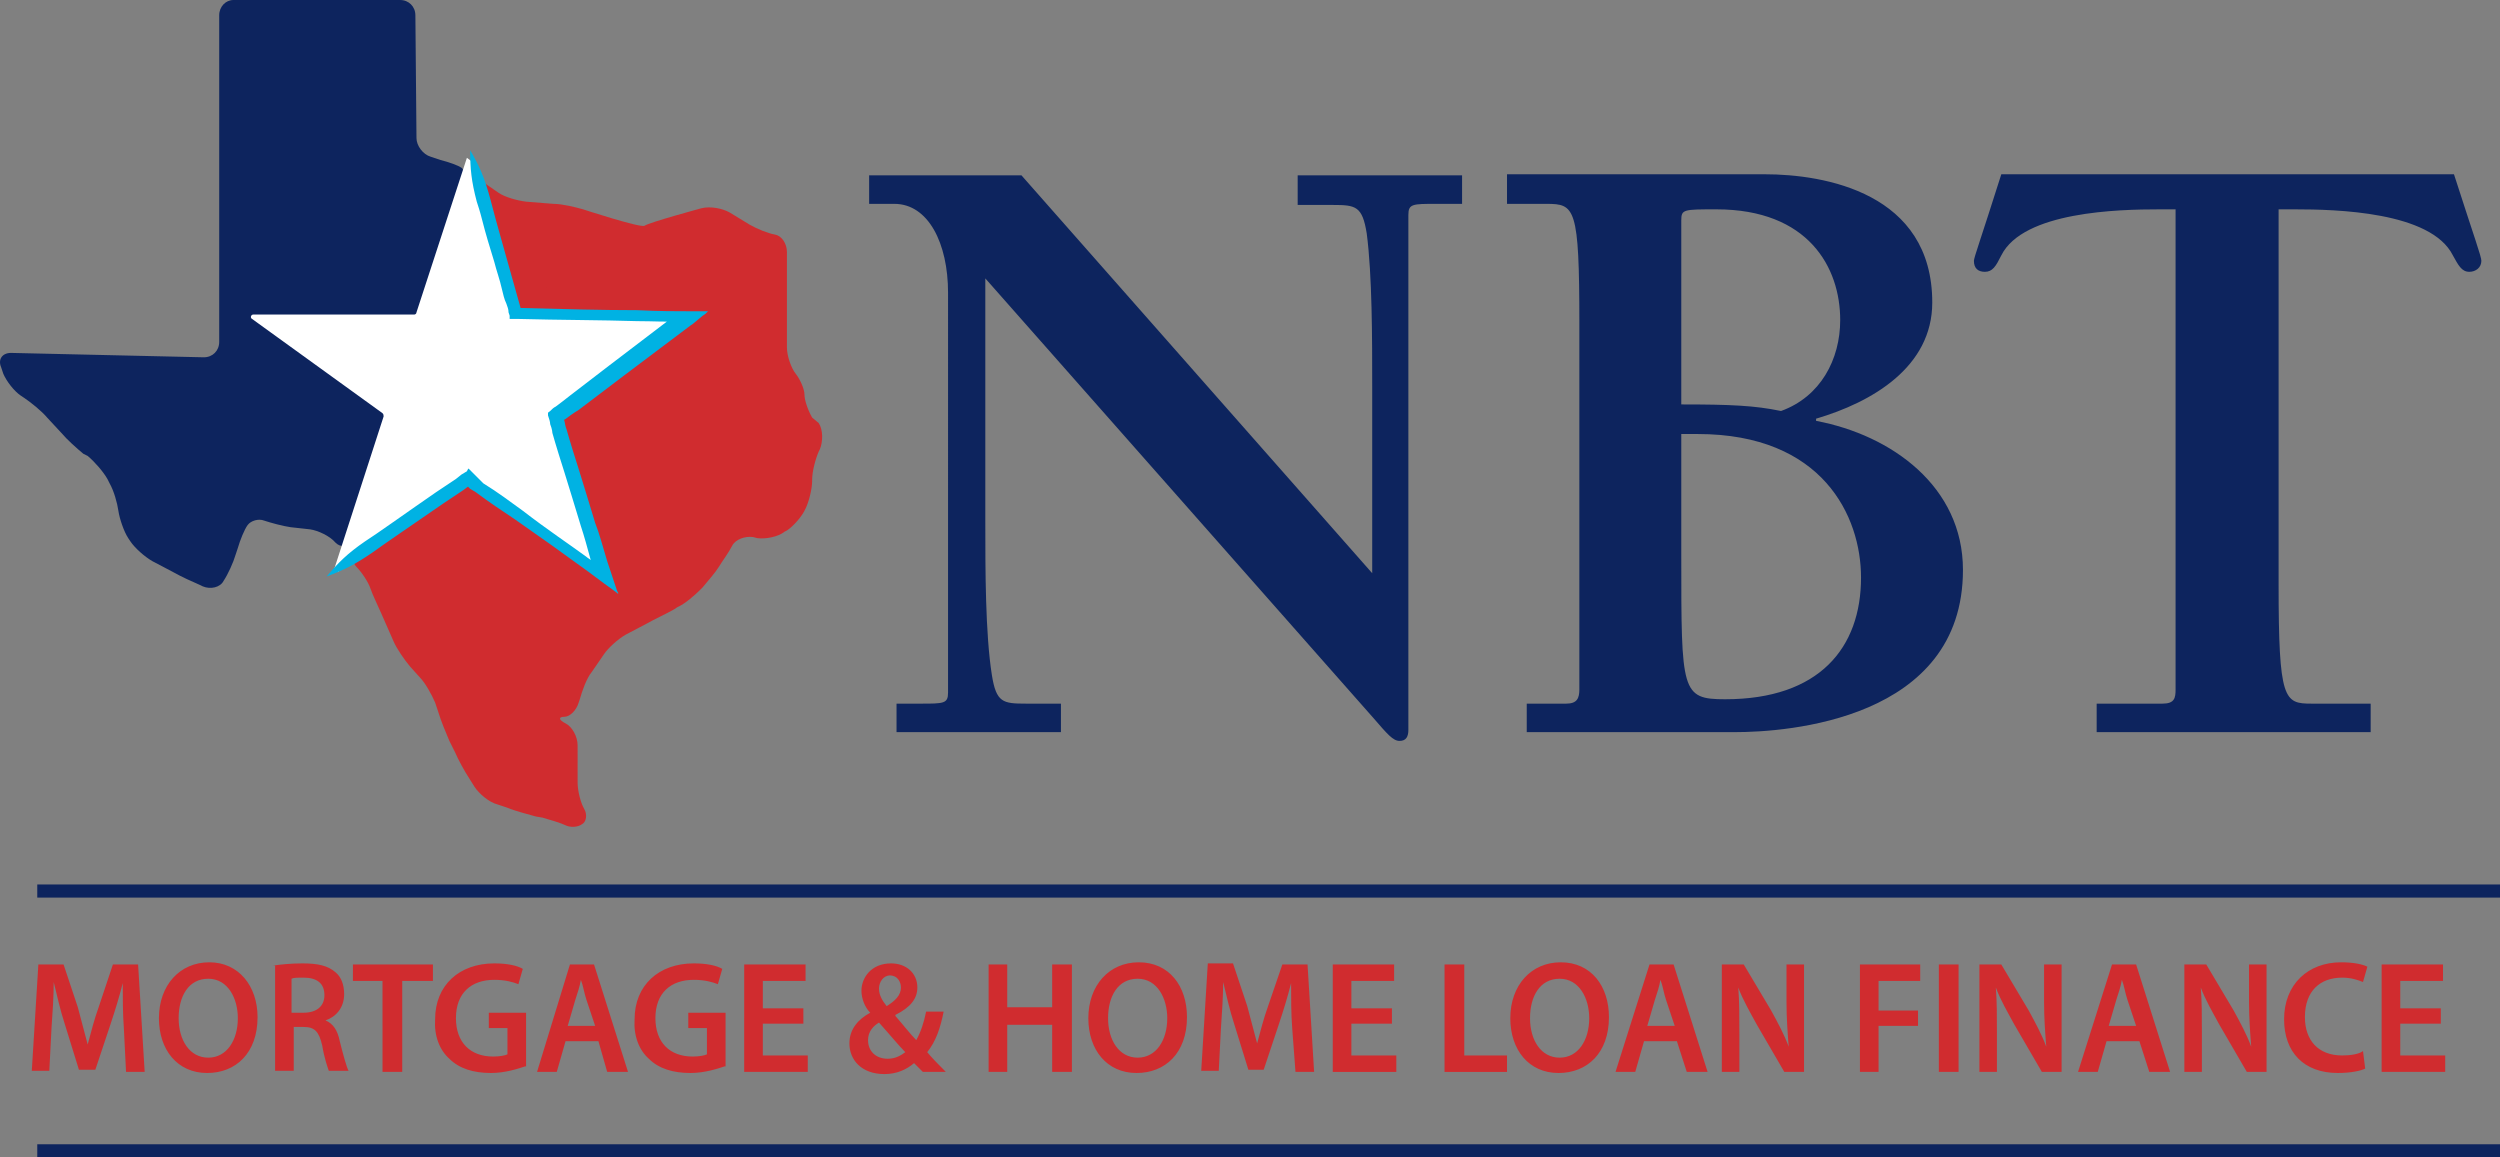
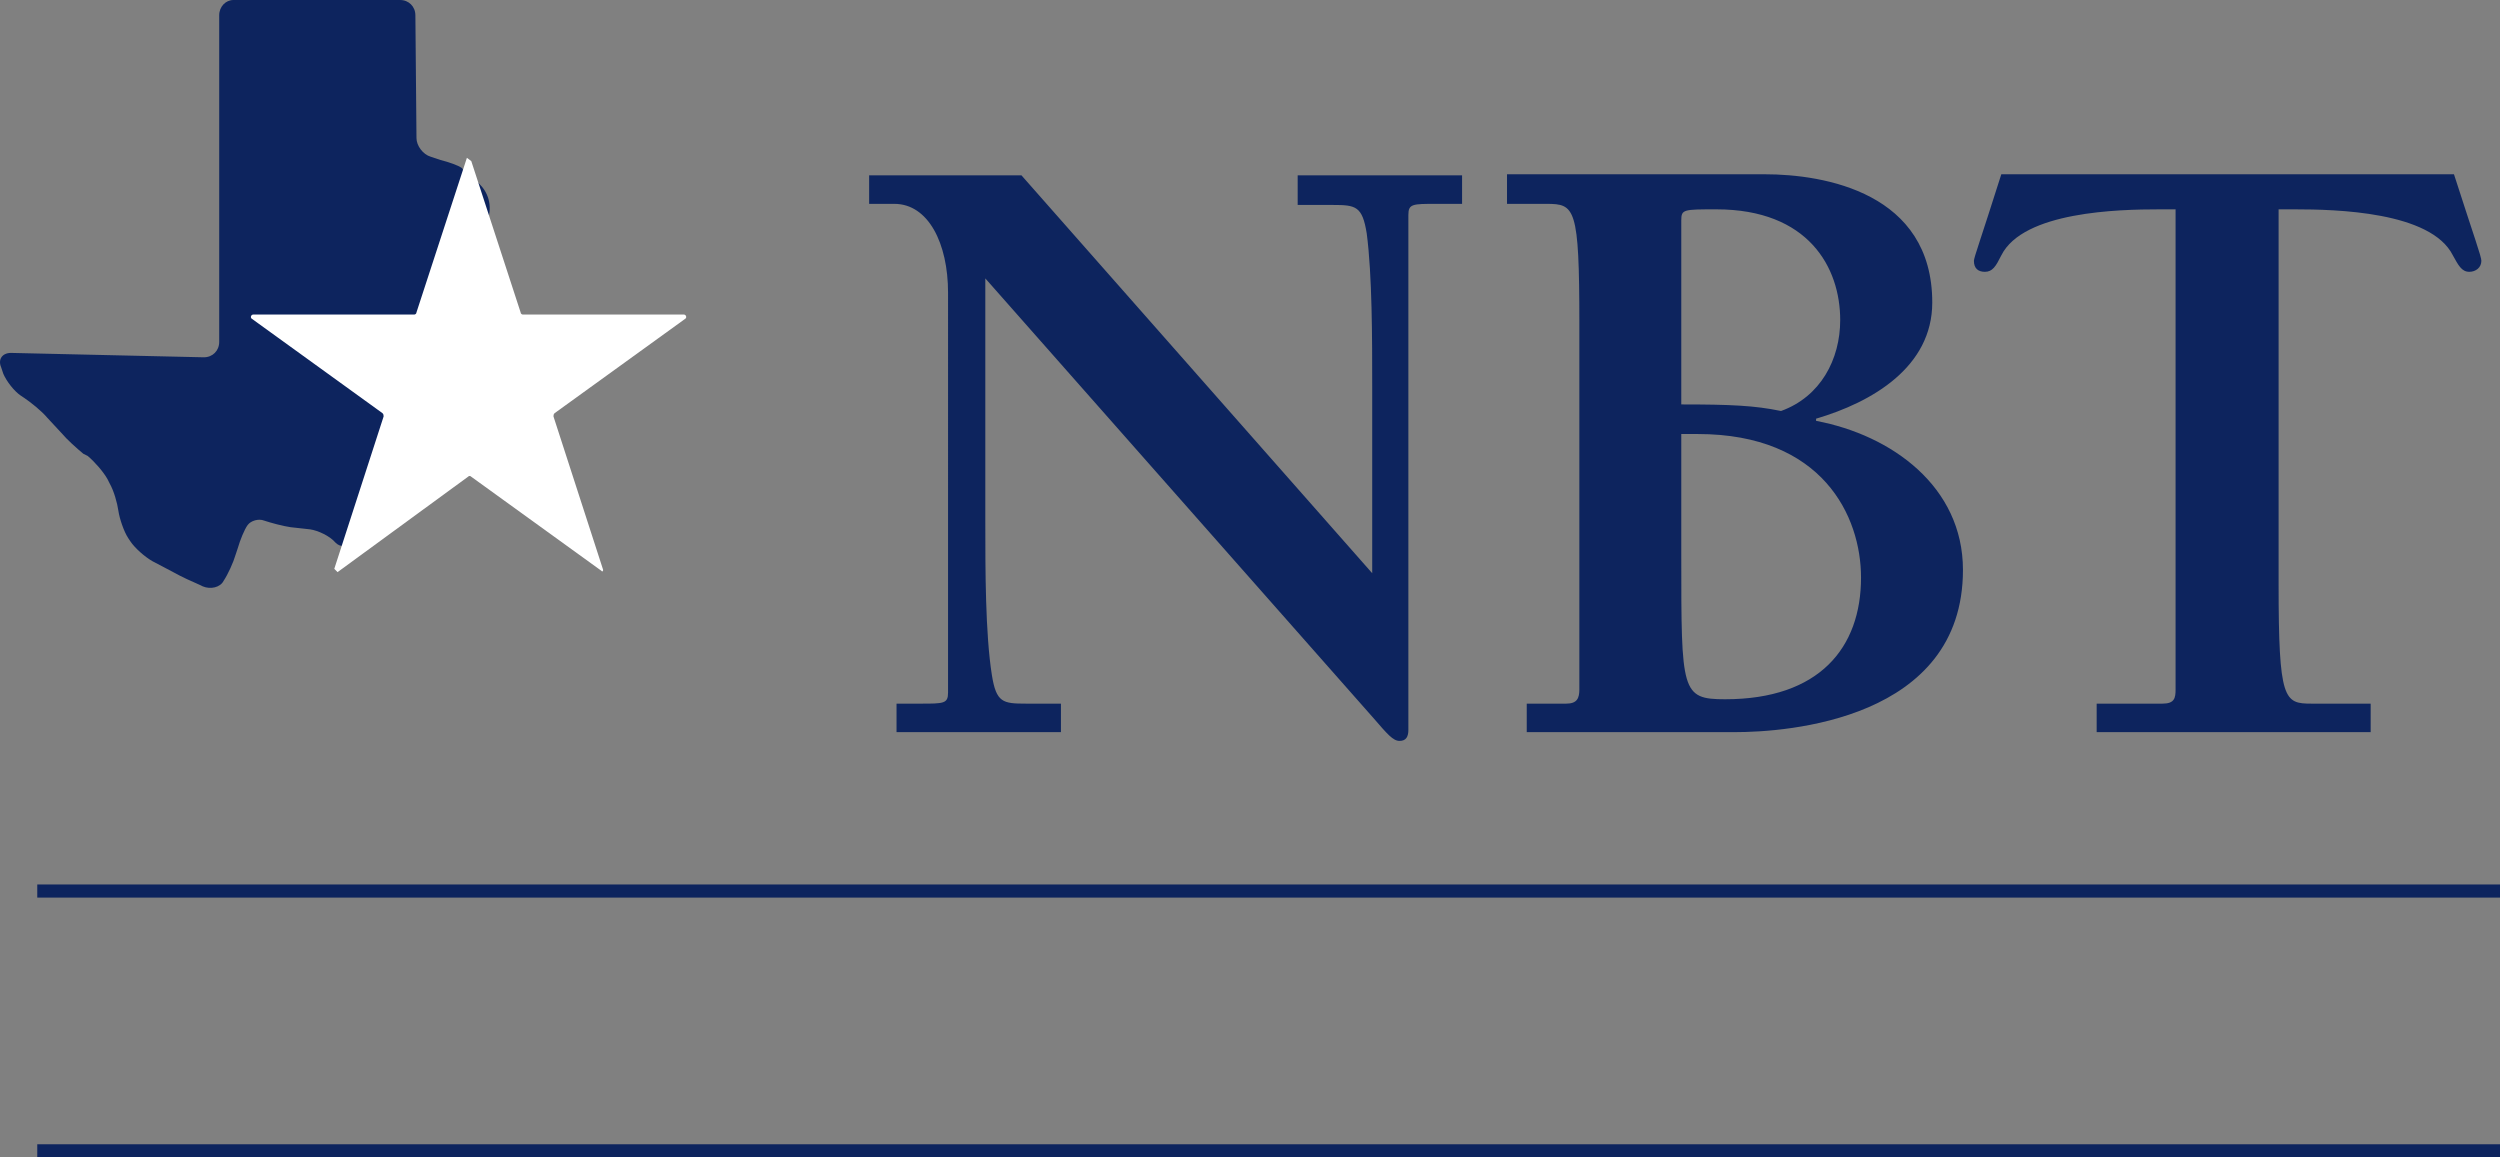
<svg xmlns="http://www.w3.org/2000/svg" version="1.1" id="Layer_1" x="0" y="0" viewBox="0 0 228.1 105.6" xml:space="preserve">
  <rect x="0" y="0" width="228.1" height="105.6" fill="#808080" stroke="none" />
  <style>.st0{fill:#d02c2f}.st1{fill:#0d245e}.st2{fill:#fff}</style>
-   <path class="st0" d="M11.3 93.8c-.1-1.3-.1-2.8-.1-4.1-.3 1.2-.7 2.5-1.1 3.7l-1.4 4.2H7.2l-1.3-4.2c-.4-1.2-.7-2.6-1-3.8 0 1.3-.1 2.8-.2 4.2l-.2 3.9H2.9l.6-9.7h2.3l1.3 3.9c.3 1.1.6 2.3.9 3.4.3-1.1.6-2.3 1-3.4l1.3-3.9h2.3l.6 9.8h-1.7l-.2-4zm12.2-1c0 3.3-2 5.1-4.6 5.1-2.7 0-4.4-2.1-4.4-5 0-3 1.9-5.1 4.6-5.1 2.7 0 4.4 2.2 4.4 5m-7.2.1c0 2 1 3.6 2.7 3.6 1.7 0 2.7-1.6 2.7-3.6 0-1.8-.9-3.6-2.7-3.6-1.8 0-2.7 1.6-2.7 3.6m8.6-4.8c.7-.1 1.6-.2 2.7-.2 1.4 0 2.3.2 3 .8.5.4.8 1.1.8 2 0 1.3-.8 2.1-1.7 2.4.7.3 1.1.9 1.3 1.9.3 1.2.6 2.3.8 2.7H30c-.1-.3-.4-1.1-.6-2.3-.3-1.3-.7-1.7-1.7-1.7h-.9v4h-1.7v-9.6zm1.8 4.3h1c1.2 0 1.9-.6 1.9-1.6 0-1.1-.7-1.6-1.9-1.6-.6 0-.9 0-1.1.1v3.1zm8.2-2.9h-2.7V88h7.3v1.5h-2.8v8.3h-1.8zm13 7.8c-.6.2-1.8.6-3.1.6-1.6 0-2.9-.4-3.8-1.3-.9-.8-1.4-2.1-1.3-3.6 0-3.1 2.2-5.1 5.4-5.1 1.2 0 2.1.2 2.6.5l-.4 1.4c-.5-.2-1.2-.4-2.2-.4-2.1 0-3.5 1.2-3.5 3.5 0 2.2 1.3 3.5 3.4 3.5.6 0 1.1-.1 1.3-.2v-2.4h-1.7v-1.4H48v4.9zm3.7-2.3l-.8 2.8H49l3-9.8h2.2l3.1 9.8h-1.9l-.8-2.8h-3zm2.7-1.4l-.8-2.4c-.2-.6-.3-1.3-.5-1.8-.1.6-.3 1.2-.5 1.8l-.7 2.4h2.5zm11.8 3.7c-.6.2-1.8.6-3.1.6-1.6 0-2.9-.4-3.8-1.3-.9-.8-1.4-2.1-1.3-3.6 0-3.1 2.2-5.1 5.4-5.1 1.2 0 2.1.2 2.6.5l-.4 1.4c-.5-.2-1.2-.4-2.2-.4-2.1 0-3.5 1.2-3.5 3.5 0 2.2 1.3 3.5 3.4 3.5.6 0 1.1-.1 1.3-.2v-2.4h-1.7v-1.4h3.4v4.9zm7.2-3.9h-3.7v2.9h4.1v1.5h-5.8V88h5.6v1.5h-3.9V92h3.7zm10.9 4.4l-.8-.8c-.7.6-1.6 1-2.7 1-2.1 0-3.2-1.3-3.2-2.8 0-1.3.8-2.2 1.9-2.8-.5-.5-.8-1.3-.8-2 0-1.2.9-2.5 2.7-2.5 1.4 0 2.4.9 2.4 2.2 0 1-.6 1.8-2 2.5v.1c.7.8 1.4 1.7 1.9 2.2.4-.7.7-1.6.9-2.6h1.6c-.3 1.5-.7 2.7-1.5 3.7.5.6 1.1 1.2 1.7 1.8h-2.1zM82.6 96c-.6-.6-1.5-1.7-2.4-2.7-.5.3-1 .8-1 1.6 0 1 .7 1.7 1.8 1.7.7 0 1.2-.3 1.6-.6m-2.4-5.8c0 .6.3 1.1.7 1.6.8-.5 1.3-1 1.3-1.7 0-.5-.3-1.1-1-1.1-.6 0-1 .6-1 1.2M91.9 88v3.9H96V88h1.8v9.8H96v-4.3h-4.1v4.3h-1.7V88zm16.4 4.8c0 3.3-2 5.1-4.6 5.1-2.7 0-4.4-2.1-4.4-5 0-3 1.9-5.1 4.6-5.1 2.8 0 4.4 2.2 4.4 5m-7.2.1c0 2 1 3.6 2.7 3.6 1.7 0 2.7-1.6 2.7-3.6 0-1.8-.9-3.6-2.7-3.6-1.8 0-2.7 1.6-2.7 3.6m16.8.9c-.1-1.3-.1-2.8-.1-4.1-.3 1.2-.7 2.5-1.1 3.7l-1.4 4.2h-1.4l-1.3-4.2c-.4-1.2-.7-2.6-1-3.8 0 1.3-.1 2.8-.2 4.2l-.2 3.9h-1.6l.6-9.8h2.3l1.3 3.9c.3 1.1.6 2.3.9 3.4.3-1.1.6-2.3 1-3.4L117 88h2.3l.6 9.8h-1.7l-.3-4zm9.1-.4h-3.7v2.9h4.1v1.5h-5.8V88h5.6v1.5h-3.9V92h3.7zm4.8-5.4h1.8v8.3h3.9v1.5h-5.7zm15 4.8c0 3.3-2 5.1-4.6 5.1-2.7 0-4.4-2.1-4.4-5 0-3 1.9-5.1 4.6-5.1 2.8 0 4.4 2.2 4.4 5m-7.2.1c0 2 1 3.6 2.7 3.6 1.7 0 2.7-1.6 2.7-3.6 0-1.8-.9-3.6-2.7-3.6-1.8 0-2.7 1.6-2.7 3.6M150 95l-.8 2.8h-1.8l3.1-9.8h2.2l3.1 9.8h-1.9L153 95h-3zm2.8-1.4l-.8-2.4c-.2-.6-.3-1.3-.5-1.8-.1.6-.3 1.2-.5 1.8l-.7 2.4h2.5zm4.3 4.2V88h2l2.5 4.2c.6 1.1 1.2 2.2 1.6 3.3-.1-1.3-.2-2.6-.2-4.1V88h1.6v9.8h-1.8l-2.5-4.3c-.6-1.1-1.3-2.3-1.7-3.4.1 1.3.1 2.5.1 4.2v3.5h-1.6zm12.6-9.8h5.5v1.5h-3.8v2.7h3.6v1.4h-3.6v4.2h-1.7zm7.2 0h1.8v9.8h-1.8zm3.7 9.8V88h2l2.5 4.2c.6 1.1 1.2 2.2 1.6 3.3-.1-1.3-.2-2.6-.2-4.1V88h1.6v9.8h-1.8l-2.5-4.3c-.6-1.1-1.3-2.3-1.7-3.4.1 1.3.1 2.5.1 4.2v3.5h-1.6zm11.6-2.8l-.8 2.8h-1.8l3.1-9.8h2.2l3.1 9.8h-1.9l-.9-2.8h-3zm2.7-1.4l-.8-2.4c-.2-.6-.3-1.3-.5-1.8-.1.6-.3 1.2-.5 1.8l-.7 2.4h2.5zm4.4 4.2V88h2l2.5 4.2c.6 1.1 1.2 2.2 1.6 3.3-.1-1.3-.2-2.6-.2-4.1V88h1.6v9.8H205l-2.5-4.3c-.6-1.1-1.3-2.3-1.7-3.4.1 1.3.1 2.5.1 4.2v3.5h-1.6zm16.5-.3c-.4.2-1.3.4-2.5.4-3.1 0-4.9-1.9-4.9-4.9 0-3.2 2.2-5.2 5.2-5.2 1.2 0 2 .2 2.4.4l-.4 1.4c-.5-.2-1.1-.4-1.9-.4-2 0-3.4 1.2-3.4 3.6 0 2.1 1.2 3.5 3.4 3.5.7 0 1.5-.1 1.9-.4l.2 1.6zm6.9-4.1H219v2.9h4.1v1.5h-5.8V88h5.6v1.5H219V92h3.7z" />
  <path class="st1" d="M3.4 80.7h224.7v1.2H3.4zm0 23.7h224.7v1.2H3.4zM25 29.7c-.6-.4-.5-.8.3-.8H37c.8 0 1.6-.6 1.8-1.3L42.2 17c.2-.7.2-1.5-.1-1.7-.3-.2-1.1-.5-1.9-.7l-.9-.3c-.7-.2-1.3-1-1.3-1.7l-.1-11.2c0-.8-.6-1.4-1.4-1.4H21.3c-.7 0-1.3.6-1.3 1.4v29.8c0 .8-.6 1.4-1.4 1.4L1 32.2c-.8 0-1.2.6-.9 1.3l.2.6c.3.7 1 1.6 1.6 2l.3.2c.6.4 1.6 1.2 2.1 1.8l1.3 1.4c.5.6 1.4 1.4 2 1.9l.4.2c.6.5 1.4 1.4 1.8 2.1l.2.4c.4.7.7 1.8.8 2.5.1.7.5 1.9.9 2.5l.2.3c.4.6 1.3 1.4 2 1.8l1.9 1c.7.4 1.8.9 2.5 1.2l.2.1c.7.3 1.6.1 1.9-.5.4-.6.9-1.7 1.1-2.4l.2-.6c.2-.7.6-1.7.9-2.1.3-.4 1-.6 1.5-.4.6.2 1.7.5 2.4.6l1.8.2c.7.1 1.8.6 2.3 1.2.5.5 1.1.4 1.3-.3l3.4-10.5c.2-.7-.1-1.7-.7-2.1L25 29.7z" />
-   <path class="st0" d="M74.1 38.1c-.4-.7-.7-1.6-.7-2.1s-.4-1.4-.8-1.9-.8-1.6-.8-2.4V23c0-.8-.5-1.5-1.1-1.6-.6-.1-1.6-.5-2.3-.9l-1.8-1.1c-.7-.4-1.8-.6-2.6-.4 0 0-4.8 1.3-5.2 1.6-.4.2-5.6-1.5-5.6-1.5-.7-.2-1.9-.5-2.7-.5l-2.5-.2c-.8-.1-1.9-.4-2.5-.8l-1.3-.9c-.6-.4-1-.2-.7.6l3.4 10.4c.2.7 1 1.3 1.8 1.3h11.6c.8 0 .9.4.3.8l-9.4 6.8c-.6.4-.9 1.4-.7 2.1l3.5 11c.2.7-.1.9-.7.5l-9.4-6.8c-.6-.4-1.6-.4-2.2 0l-9 6.5c-.6.4-.7 1.2-.2 1.8.5.5 1.1 1.4 1.3 2 .2.6.7 1.6 1 2.3l1.1 2.5c.3.7 1 1.7 1.5 2.3l.9 1c.5.5 1.1 1.6 1.4 2.3l.3.9c.2.7.7 1.9 1 2.6l.5 1c.3.7.9 1.8 1.3 2.4l.5.8c.4.6 1.3 1.4 2.1 1.6l.9.3c.7.3 1.9.6 2.6.8l.6.1c.7.2 1.7.5 2.1.7.4.2 1.1.2 1.5-.1.4-.2.5-.9.2-1.4-.3-.5-.6-1.6-.6-2.4V68c0-.8-.5-1.7-1.1-2-.6-.3-.7-.6-.1-.6.5 0 1.1-.6 1.3-1.3l.1-.3c.2-.7.6-1.9 1.1-2.5l1.1-1.6c.4-.6 1.3-1.4 2-1.8l1.9-1c.7-.4 1.8-.9 2.5-1.3l.3-.2c.7-.3 1.6-1.1 2.1-1.6l.2-.2c.5-.6 1.2-1.4 1.5-1.9.3-.5.9-1.3 1.2-1.9.3-.6 1.2-.9 1.9-.8l.4.1c.7.1 1.9-.1 2.5-.6l.2-.1c.6-.4 1.4-1.3 1.7-2 .3-.6.6-1.8.6-2.5v-.1c0-.8.3-1.9.6-2.6l.1-.2c.3-.7.3-1.8-.1-2.4l-.6-.5z" />
  <path class="st1" d="M125.2 52.3v-17c0-4.4 0-10.2-.5-14-.4-2.5-1-2.6-3.1-2.6h-3.2V16h15v2.6H131c-2.1 0-2.5 0-2.5 1v47c0 .6-.2 1-.8 1-.6 0-1.1-.6-2.4-2.1L89.9 25.4v22.2c0 4.4 0 10.2.6 14 .4 2.5 1 2.6 3.1 2.6h3.2v2.6h-15v-2.6H84c2.1 0 2.5 0 2.5-1V26.7c0-4.5-1.8-8.1-4.9-8.1h-2.3V16h13.9l32 36.3zm28.2-12.7h1.5c11.4 0 14.9 7.5 14.9 13.1 0 6.4-3.8 11.1-12.4 11.1-4 0-4-.7-4-13V39.6zm-15.9-21h3.6c2.6 0 3 .3 3 10.9v33.4c0 .8-.2 1.3-1.2 1.3h-3.6v2.6h19c4.7 0 20.8-1.1 20.8-14.8 0-7.6-6.5-12.3-13.4-13.6v-.2c5.1-1.5 10.6-4.7 10.6-10.6 0-10-9.8-11.7-15.3-11.7h-23.5v2.7zm15.9 18.3V20.1c0-1 .2-1 3.2-1 8.4 0 11.3 5.3 11.3 10.1 0 3.6-1.8 7-5.4 8.3-2.4-.5-4.6-.6-9.1-.6m62.8 29.9h-24.9v-2.6h6c1.1 0 1.2-.5 1.2-1.3V19.1H197c-3.7 0-12.4.2-14.4 4.2-.5 1-.8 1.5-1.5 1.5-.6 0-1-.3-1-1 0-.3.6-1.9 2.5-7.9h41.3c1.9 5.9 2.5 7.5 2.5 7.9 0 .6-.5 1-1.1 1-.7 0-1-.6-1.5-1.5-2-4-10.7-4.2-14.4-4.2h-1.5v34.2c0 10.6.5 10.9 3 10.9h5.4v2.6zM40.4 15.6c-1.5 0-2.9.8-3.4 2.6-.4 1.5-.8 3.1-1.3 4.6-.1.5-.3 1.3-.5 2-1.3.1-2.6 0-3.8 0-1.9.1-3.9.1-5.8.2-2.3.1-3.5 1.8-3.6 3.5-2.8 1.5-2.2 6.9 1.9 7.1 2.7.1 5.5.1 8.2 0 2.4-.1 5.6.3 7.5-1.5 1.5-1.4 1.9-4 2.4-5.9.8-2.7 1.7-5.4 2.5-8.1.9-2.8-1.7-4.7-4.1-4.5" />
-   <path class="st0" d="M53.9 27.7c-.9 0-2.3-.3-3.3-.2-.2-.5-.6-1-.8-1.5-1.3-2.5-2.6-4.9-3.9-7.4-.8-1.6-2.2-2.1-3.5-1.8 1.1 1.1 1.3 3 .5 4.4-.2.3-.4.6-.5 1-.1.1-.1.2-.2.4-.2.6-.5 1.2-.7 1.8-.1.4-.3.7-.5 1l3 5.7c1.5 2.9 3.1 4 6.5 4.1 6.2.2 12.4.4 18.6.5.3-2.5.7-5 1.4-7.5-5.6-.2-11.1-.3-16.6-.5" />
  <path class="st2" d="M42.6 16.2l-.1.5.3.2z" />
  <path class="st2" d="M55 51.9L50.5 38c0-.1 0-.2.1-.3l11.9-8.6c.2-.1.1-.4-.1-.4H47.7c-.1 0-.2-.1-.2-.2L43 14.7l-.4-.3L38 28.5c0 .1-.1.2-.2.2H23.1c-.2 0-.3.3-.1.4l11.9 8.6c.1.1.1.2.1.3l-4.5 13.9.3.3 11.9-8.7c.1-.1.2-.1.3 0l11.9 8.6c0 .1.2 0 .1-.2" />
-   <path d="M42.9 13.7c0 1.7.1 2.8.6 4.7.1.3.3.9.5 1.7.3 1.2.7 2.5 1.1 3.8.2.8.5 1.6.7 2.5.1.4.2.9.4 1.3.1.3.2.5.2.8l.1.3v.3h.8c3.7.1 7.7.1 10.8.2 1.4 0 3.4.1 2.8 0-4.2 3.2-7.1 5.4-8.9 6.8-.5.4-.9.7-1.3 1-.2.1-.3.2-.5.4-.1.1-.2.1-.2.2 0 0-.1 0 0 0v.2c.1.3.2.6.2.8.2.5.2.8.2.8s.3 1.1 1.1 3.6c.4 1.3.9 2.9 1.5 4.9.3.9.6 2 .9 3.1-.1-.1-.3-.2-.4-.3-1.5-1.1-3.6-2.5-5.8-4.2-1.1-.8-2.3-1.7-3.6-2.5L43 43l-.2-.2c0-.1-.1 0-.1 0l-.1.2-.5.3-.5.4-1.8 1.2c-2.9 2-5.4 3.8-6.5 4.5-1.6 1.1-2.4 1.9-3.5 3.2 1.6-.6 2.6-1.1 4.2-2.2 1.1-.8 3.6-2.5 6.5-4.5l1.8-1.2.4-.3.2.2.5.3c1.2.9 2.4 1.7 3.6 2.5 2.3 1.6 4.4 3.1 5.9 4.2 1 .7 2 1.5 3 2.2l.4.3.1.1v-.1l-.1-.2-.3-.9-.6-1.8c-.4-1.3-.7-2.5-1.1-3.5-.6-2-1.1-3.6-1.5-4.9-.8-2.5-1.1-3.6-1.1-3.6s-.1-.2-.2-.8c-.1-.2 0-.1 0-.1.4-.3.8-.6 1.3-.9 2.1-1.6 5.4-4.1 10.2-7.7.2-.1.5-.4 1-.8.1-.1.3-.2.4-.3l.2-.2h.1s.1 0 0 0h-1.6c-1.3 0-3 0-5-.1-3.1 0-6.9-.1-10.6-.2-1.2-4.3-2.3-8.1-2.7-9.7-.6-2.3-1.1-3.3-1.9-4.7" fill="#00b2e3" />
</svg>